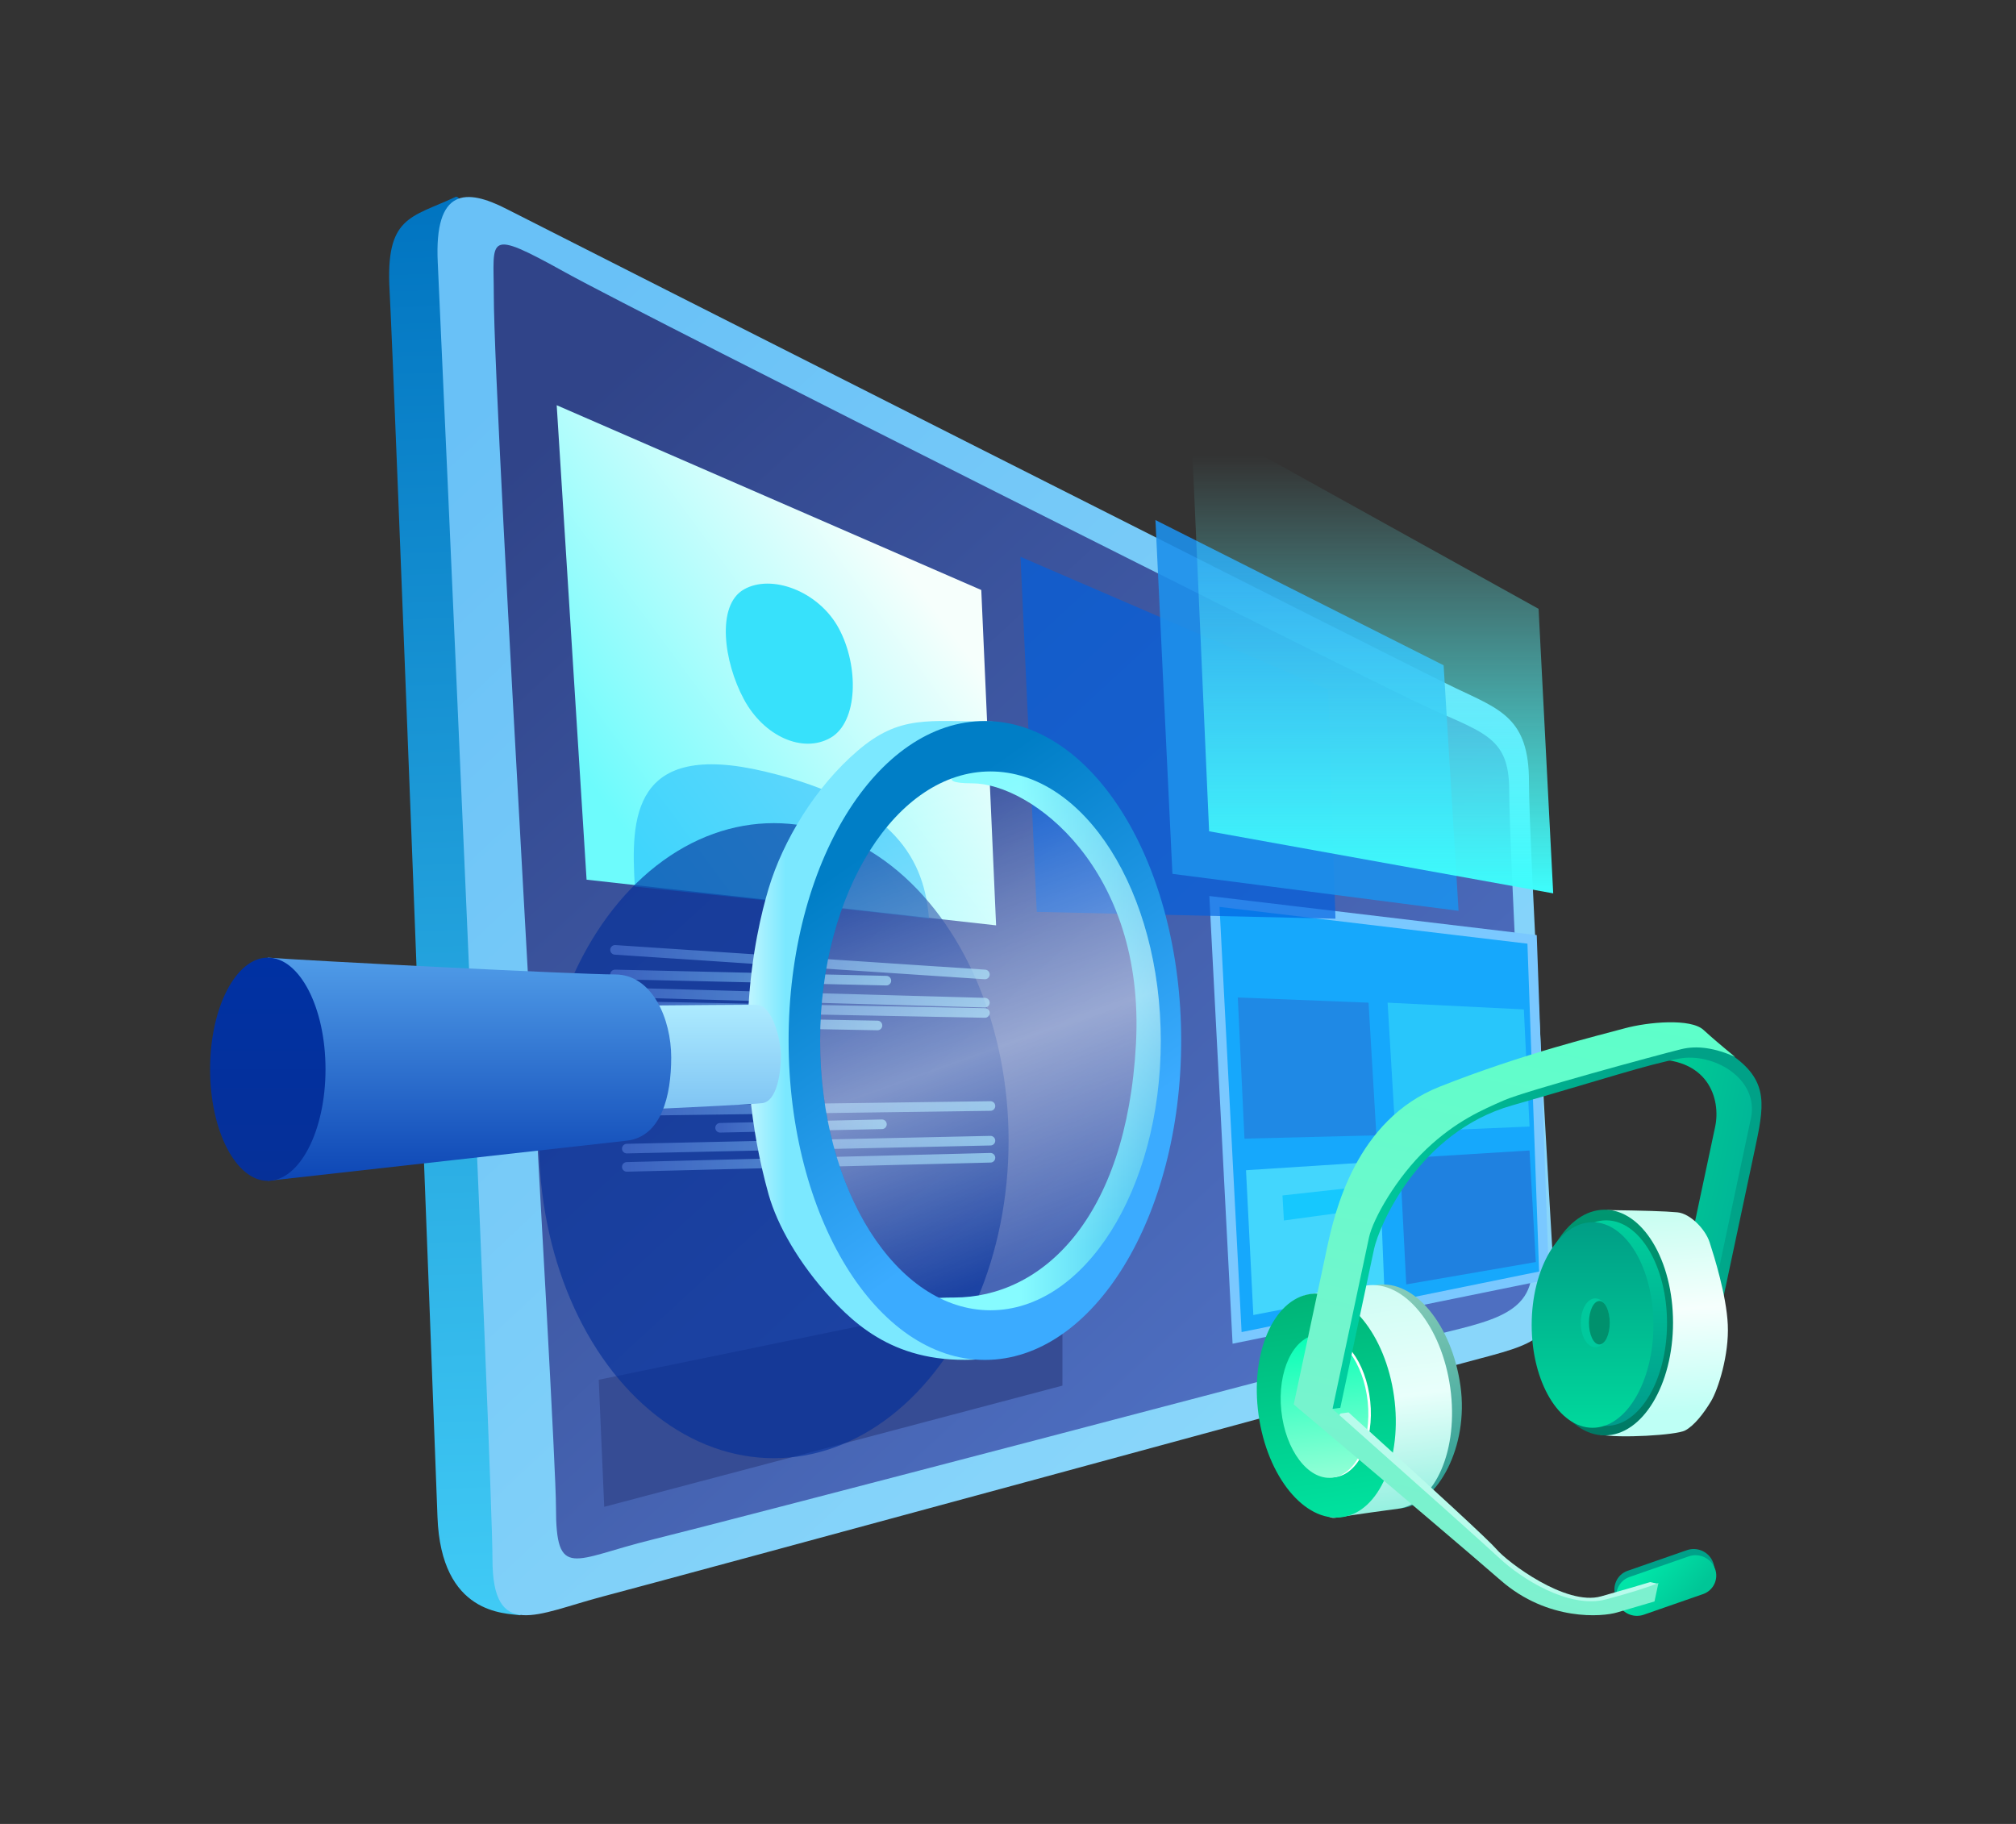
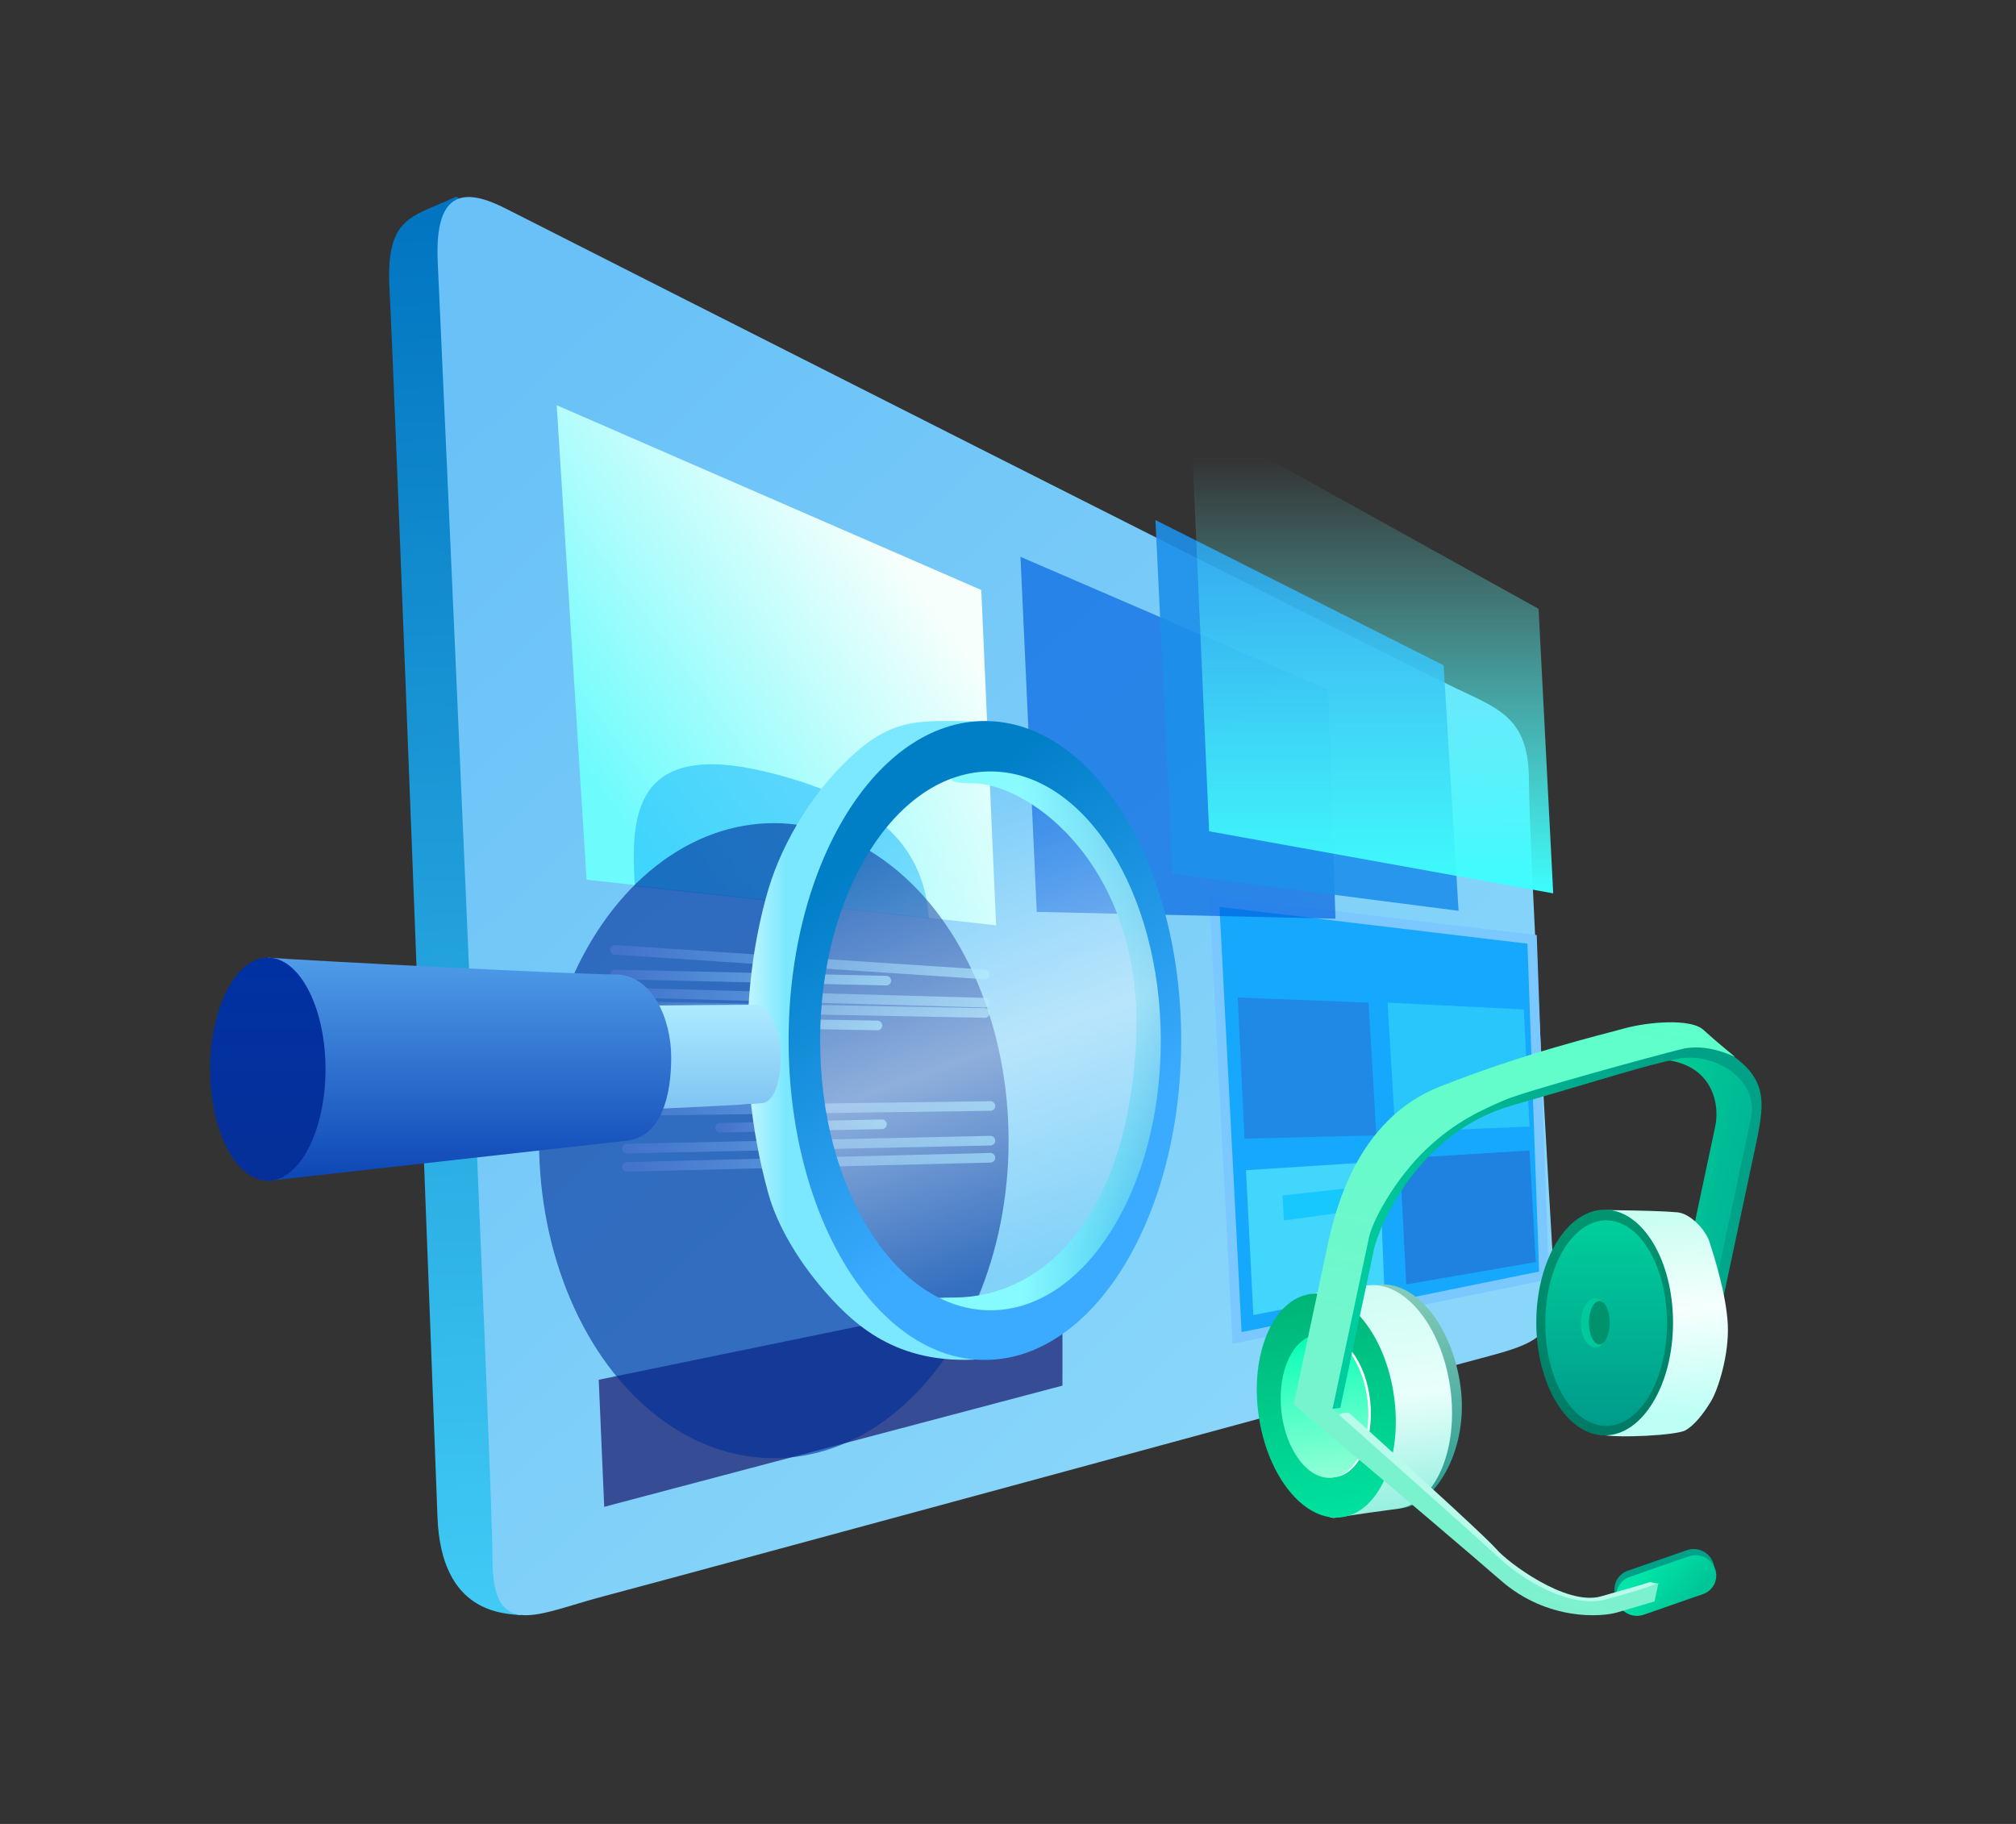
<svg xmlns="http://www.w3.org/2000/svg" width="420px" height="380px" viewBox="0 0 420 380" version="1.1">
  <rect x="0" y="0" width="420" height="380" fill="#333333" stroke="none" />
  <title>位图</title>
  <defs>
    <linearGradient x1="49.686%" y1="0%" x2="50%" y2="100%" id="linearGradient-1">
      <stop stop-color="#0073C0" offset="0%" />
      <stop stop-color="#40CAF5" offset="100%" />
    </linearGradient>
    <linearGradient x1="22.262%" y1="1.714%" x2="78.235%" y2="79.561%" id="linearGradient-2">
      <stop stop-color="#69C1F7" offset="0%" />
      <stop stop-color="#89D6FA" offset="100%" />
    </linearGradient>
    <linearGradient x1="22.517%" y1="3.56%" x2="78.656%" y2="81.793%" id="linearGradient-3">
      <stop stop-color="#304489" offset="0%" />
      <stop stop-color="#4E6FC1" offset="100%" />
    </linearGradient>
    <linearGradient x1="82.189%" y1="34.673%" x2="20.839%" y2="87.884%" id="linearGradient-4">
      <stop stop-color="#F6FFFC" offset="0%" />
      <stop stop-color="#6DFBFC" offset="100%" />
    </linearGradient>
    <linearGradient x1="0%" y1="50%" x2="100%" y2="50.221%" id="linearGradient-5">
      <stop stop-color="#4D76D2" offset="0%" />
      <stop stop-color="#8DE2FF" offset="100%" />
    </linearGradient>
    <linearGradient x1="0%" y1="50%" x2="100%" y2="50.087%" id="linearGradient-6">
      <stop stop-color="#4D76D2" offset="0%" />
      <stop stop-color="#8DE2FF" offset="100%" />
    </linearGradient>
    <linearGradient x1="0%" y1="50%" x2="100%" y2="50.085%" id="linearGradient-7">
      <stop stop-color="#4D76D2" offset="0%" />
      <stop stop-color="#8DE2FF" offset="100%" />
    </linearGradient>
    <linearGradient x1="0%" y1="50%" x2="100%" y2="50.048%" id="linearGradient-8">
      <stop stop-color="#4D76D2" offset="0%" />
      <stop stop-color="#8DE2FF" offset="100%" />
    </linearGradient>
    <linearGradient x1="0%" y1="50%" x2="100%" y2="50.095%" id="linearGradient-9">
      <stop stop-color="#4D76D2" offset="0%" />
      <stop stop-color="#8DE2FF" offset="100%" />
    </linearGradient>
    <linearGradient x1="0%" y1="50%" x2="100%" y2="50.043%" id="linearGradient-10">
      <stop stop-color="#4D76D2" offset="0%" />
      <stop stop-color="#8DE2FF" offset="100%" />
    </linearGradient>
    <linearGradient x1="0%" y1="50%" x2="100%" y2="50.037%" id="linearGradient-11">
      <stop stop-color="#4D76D2" offset="0%" />
      <stop stop-color="#8DE2FF" offset="100%" />
    </linearGradient>
    <linearGradient x1="0%" y1="50%" x2="100%" y2="50.103%" id="linearGradient-12">
      <stop stop-color="#4D76D2" offset="0%" />
      <stop stop-color="#8DE2FF" offset="100%" />
    </linearGradient>
    <linearGradient x1="0%" y1="50%" x2="100%" y2="50.02%" id="linearGradient-13">
      <stop stop-color="#4D76D2" offset="0%" />
      <stop stop-color="#8DE2FF" offset="100%" />
    </linearGradient>
    <linearGradient x1="0%" y1="50%" x2="100%" y2="50.049%" id="linearGradient-14">
      <stop stop-color="#4D76D2" offset="0%" />
      <stop stop-color="#8DE2FF" offset="100%" />
    </linearGradient>
    <linearGradient x1="0%" y1="42.35%" x2="18.337%" y2="42.35%" id="linearGradient-15">
      <stop stop-color="#E2FCFF" offset="0%" />
      <stop stop-color="#7BE8FF" offset="100%" />
    </linearGradient>
    <linearGradient x1="50%" y1="0%" x2="50%" y2="100%" id="linearGradient-16">
      <stop stop-color="#ADEBFF" offset="0%" />
      <stop stop-color="#7EC3F3" offset="100%" />
    </linearGradient>
    <linearGradient x1="50%" y1="0%" x2="50%" y2="100%" id="linearGradient-17">
      <stop stop-color="#509CE8" offset="0%" />
      <stop stop-color="#0D46B5" offset="100%" />
    </linearGradient>
    <linearGradient x1="50%" y1="0%" x2="50%" y2="100%" id="linearGradient-18">
      <stop stop-color="#0031A3" offset="0%" />
      <stop stop-color="#063098" offset="100%" />
    </linearGradient>
    <linearGradient x1="50%" y1="50%" x2="100%" y2="50%" id="linearGradient-19">
      <stop stop-color="#86FBFF" offset="0%" />
      <stop stop-color="#40B8ED" offset="100%" />
    </linearGradient>
    <linearGradient x1="40.867%" y1="11.159%" x2="66.314%" y2="70.504%" id="linearGradient-20">
      <stop stop-color="#007EC6" offset="0%" />
      <stop stop-color="#3BABFF" offset="100%" />
    </linearGradient>
    <linearGradient x1="41.513%" y1="3.02%" x2="61.589%" y2="91.951%" id="linearGradient-21">
      <stop stop-color="#FFFFFF" stop-opacity="0" offset="0%" />
      <stop stop-color="#FFFFFF" stop-opacity="0.451" offset="54.146%" />
      <stop stop-color="#FFFFFF" stop-opacity="0" offset="100%" />
    </linearGradient>
    <linearGradient x1="50%" y1="8.25%" x2="50%" y2="100%" id="linearGradient-22">
      <stop stop-color="#70FFFE" stop-opacity="0" offset="0%" />
      <stop stop-color="#3DFDFC" offset="100%" />
    </linearGradient>
    <linearGradient x1="50%" y1="0%" x2="50%" y2="100%" id="linearGradient-23">
      <stop stop-color="#89CDBA" offset="0%" />
      <stop stop-color="#279A90" offset="100%" />
    </linearGradient>
    <linearGradient x1="50%" y1="0%" x2="50%" y2="100%" id="linearGradient-24">
      <stop stop-color="#CFFDF4" offset="0%" />
      <stop stop-color="#E9FFFB" offset="50.533%" />
      <stop stop-color="#95F0E0" offset="100%" />
    </linearGradient>
    <linearGradient x1="50%" y1="0%" x2="50%" y2="100%" id="linearGradient-25">
      <stop stop-color="#00B477" offset="0%" />
      <stop stop-color="#00CD8D" offset="54.626%" />
      <stop stop-color="#00E29F" offset="100%" />
    </linearGradient>
    <linearGradient x1="50%" y1="0%" x2="50%" y2="100%" id="linearGradient-26">
      <stop stop-color="#07FFB6" offset="0%" />
      <stop stop-color="#92FFD6" offset="100%" />
    </linearGradient>
    <linearGradient x1="27.536%" y1="40.425%" x2="100%" y2="40.425%" id="linearGradient-27">
      <stop stop-color="#00D194" offset="0%" />
      <stop stop-color="#00B697" offset="100%" />
    </linearGradient>
    <linearGradient x1="23.504%" y1="38.792%" x2="76.496%" y2="61.208%" id="linearGradient-28">
      <stop stop-color="#00E5A8" offset="0%" />
      <stop stop-color="#00C697" offset="100%" />
    </linearGradient>
    <linearGradient x1="86.29%" y1="19.353%" x2="18.377%" y2="87.551%" id="linearGradient-29">
      <stop stop-color="#00A187" offset="0%" />
      <stop stop-color="#00CD9F" offset="100%" />
    </linearGradient>
    <linearGradient x1="50%" y1="0%" x2="50%" y2="100%" id="linearGradient-30">
      <stop stop-color="#5DFFCA" offset="0%" />
      <stop stop-color="#7FF0CF" offset="100%" />
    </linearGradient>
    <linearGradient x1="32.806%" y1="6.366%" x2="78.37%" y2="80.28%" id="linearGradient-31">
      <stop stop-color="#C7FEF1" offset="0%" />
      <stop stop-color="#F6FFFD" offset="48.918%" />
      <stop stop-color="#BEFFF5" offset="100%" />
    </linearGradient>
    <linearGradient x1="50%" y1="0%" x2="50%" y2="100%" id="linearGradient-32">
      <stop stop-color="#009670" offset="0%" />
      <stop stop-color="#007A65" offset="100%" />
    </linearGradient>
    <linearGradient x1="50%" y1="0%" x2="50%" y2="100%" id="linearGradient-33">
      <stop stop-color="#00CE9C" offset="0%" />
      <stop stop-color="#009B8B" offset="100%" />
    </linearGradient>
    <linearGradient x1="50%" y1="0%" x2="50%" y2="100%" id="linearGradient-34">
      <stop stop-color="#009E86" offset="0%" />
      <stop stop-color="#00D89C" offset="100%" />
    </linearGradient>
  </defs>
  <g id="页面-1" stroke="none" stroke-width="1" fill="none" fill-rule="evenodd">
    <g id="处置社区" transform="translate(-360, -1052)">
      <g id="位图" transform="translate(360, 1052)">
        <g id="编组-33" transform="translate(43.766, 41)">
          <ellipse id="椭圆形" stroke="#979797" cx="164.956" cy="175.474" rx="35.183" ry="55.03" />
          <ellipse id="椭圆形" stroke="#979797" cx="164.252" cy="175.474" rx="40.195" ry="64.852" />
          <path d="M51.1,0.047 C41.787,4.401 36.508,4.013 37.4,19.626 C38.292,35.24 46.621,254.636 47.376,275.06 C48.13,295.485 61.515,295.074 64.598,295.522 C67.681,295.97 60.414,-4.307 51.1,0.047 Z" id="路径-31" fill="url(#linearGradient-1)" />
          <path d="M47.431,13.638 C48.162,29.086 58.831,266.644 58.831,283.799 C58.831,300.954 68.008,295.248 81.847,291.608 C95.685,287.968 244.071,247.675 259.434,243.415 C274.797,239.155 280.927,239.155 280.049,225.948 C279.171,212.74 274.769,135.013 274.769,121.826 C274.769,108.639 268.826,106.814 259.434,102.342 C250.041,97.87 70.247,6.894 61.78,2.542 C53.314,-1.81 46.7,-1.81 47.431,13.638 Z" id="路径-30" fill="url(#linearGradient-2)" />
-           <path d="M59.108,20.336 C59.108,45.534 72.061,258.083 72.061,272.976 C72.061,288.339 75.616,283.828 92.004,279.795 C108.393,275.763 237.287,242.023 251.045,238.208 C264.804,234.392 276.165,233.892 275.379,222.064 C274.593,210.236 270.65,135.476 270.65,123.666 C270.65,111.856 264.779,111.72 251.045,105.145 C237.312,98.57 90.865,25.093 74.034,15.768 C57.202,6.442 59.108,8.562 59.108,20.336 Z" id="路径-30" fill="url(#linearGradient-3)" />
          <polygon id="路径-32" fill="url(#linearGradient-4)" points="72.214 43.425 78.438 142.275 163.753 151.789 160.667 81.924" />
          <polygon id="路径-34" stroke="#7AC8FF" stroke-width="2" fill="#16A8FC" points="209.241 146.813 213.96 237.741 277.909 224.726 275.418 154.715" />
          <polygon id="路径-35" fill="#2770D1" opacity="0.544" points="214.109 166.817 241.348 167.898 242.981 195.536 215.498 196.228" />
          <polygon id="路径-36" fill="#37E0FA" opacity="0.544" points="245.321 167.898 273.703 169.303 274.886 193.707 246.923 194.894" />
          <polygon id="路径-37" fill="#69FDFD" opacity="0.544" points="215.819 202.806 243.575 201.019 244.648 227.673 217.344 232.978" />
          <polygon id="路径-38" fill="#2762C8" opacity="0.544" points="247.863 200.364 249.203 226.594 276.196 221.935 274.886 198.692" />
          <polygon id="路径-39" fill="#16C8FE" points="223.418 208.063 236.707 206.592 236.92 211.477 223.711 213.275" />
          <path d="M80.97,246.46 C81.732,264.11 82.114,272.936 82.114,272.936 C82.114,272.936 113.934,264.518 177.576,247.683 L177.576,226.594 L80.97,246.46 Z" id="路径-45" fill="#364C94" />
          <path d="M88.499,143.713 C107.419,145.675 143.933,149.585 149.774,150.404 C148.847,138.622 143.139,126.27 115.512,119.724 C87.884,113.178 87.615,129.514 88.499,143.713 Z" id="路径-48" fill="#1FB8FB" opacity="0.569" />
          <ellipse id="椭圆形" fill="#002E98" opacity="0.604" cx="117.444" cy="196.65" rx="48.914" ry="66.154" />
          <g id="编组-31" opacity="0.659" transform="translate(83.594, 156.898)" stroke-linecap="round" stroke-linejoin="round" stroke-width="2">
            <line x1="0.772" y1="-5.68434189e-14" x2="77.827" y2="5.12" id="路径-33" stroke="url(#linearGradient-5)" />
            <line x1="0.772" y1="5.12" x2="57.299" y2="6.414" id="直线-3" stroke="url(#linearGradient-6)" />
            <line x1="0.772" y1="8.839" x2="77.827" y2="11" id="直线-3备份" stroke="url(#linearGradient-7)" />
            <line x1="0.772" y1="11.665" x2="77.827" y2="13.146" id="直线-3备份-2" stroke="url(#linearGradient-8)" />
            <line x1="0.772" y1="14.731" x2="55.445" y2="15.75" id="直线-3备份-3" stroke="url(#linearGradient-9)" />
            <line x1="0.772" y1="18.147" x2="54.429" y2="18.147" id="直线-3备份-4" stroke="url(#linearGradient-10)" />
            <line x1="0.772" y1="27.816" x2="59.371" y2="27.816" id="直线-3备份-7" stroke="url(#linearGradient-11)" />
            <line x1="22.659" y1="37.066" x2="56.376" y2="36.336" id="直线-3备份-12" stroke="url(#linearGradient-12)" />
            <line x1="0.772" y1="20.722" x2="78.985" y2="20.722" id="直线-3备份-5" stroke="url(#linearGradient-13)" />
            <line x1="0.772" y1="30.391" x2="78.985" y2="30.391" id="直线-3备份-8" stroke="url(#linearGradient-13)" />
            <line x1="3.225" y1="41.407" x2="78.985" y2="39.752" id="直线-3备份-10" stroke="url(#linearGradient-14)" />
            <line x1="0.772" y1="23.937" x2="78.985" y2="23.937" id="直线-3备份-6" stroke="url(#linearGradient-13)" />
            <line x1="0.772" y1="33.607" x2="78.985" y2="32.529" id="直线-3备份-9" stroke="url(#linearGradient-13)" />
            <line x1="3.225" y1="45.213" x2="78.985" y2="43.312" id="直线-3备份-11" stroke="url(#linearGradient-14)" />
          </g>
          <path d="M162.648,109.321 C149.609,109.321 143.734,107.846 134.891,115.427 C126.048,123.008 119.372,134.153 116.38,144.056 C113.387,153.958 108.145,178.486 116.38,207.93 C118.197,214.264 122.606,222.191 129.512,229.661 C136.419,237.131 146.34,244.718 165.627,241.595 C172.49,240.484 128.757,231.861 129.512,210.331 C129.854,200.592 121.668,165.759 125.492,154.468 C136.971,120.573 168.949,109.321 162.648,109.321 Z" id="路径-42" fill="url(#linearGradient-15)" />
          <path d="M82.484,168.563 C101.112,168.406 111.545,168.327 113.782,168.327 C117.138,168.327 118.921,175.544 118.921,178.985 C118.921,182.426 118.119,188.477 115.014,188.833 C112.944,189.071 102.1,189.628 82.484,190.504 L82.484,168.563 Z" id="路径-43备份" fill="url(#linearGradient-16)" />
          <path d="M12.025,158.512 C19.924,159.139 76.581,162.018 84.366,162.018 C92.15,162.018 96.07,171.322 96.07,179.305 C96.07,187.289 94.023,195.823 86.819,196.65 C82.016,197.202 57.085,199.992 12.025,205.021 C10.042,181.703 10.042,166.2 12.025,158.512 Z" id="路径-43" fill="url(#linearGradient-17)" />
          <ellipse id="椭圆形" fill="url(#linearGradient-18)" cx="12.025" cy="181.767" rx="12.025" ry="23.254" />
          <polygon id="路径-46" fill="#0060E0" opacity="0.667" points="168.836 75.009 172.226 148.983 234.456 150.404 232.943 102.691" />
          <path d="M158.78,122.2 C170.932,122.2 194.872,139.913 192.893,176.493 C190.914,213.072 173.204,229.33 154.993,229.33 C136.782,229.33 171.564,235.292 178.182,232.978 C182.593,231.436 187.497,225.92 192.893,216.43 C196.373,212.47 198.454,204.17 199.137,191.53 C200.161,172.57 201.048,169.811 198.061,152.288 C196.07,140.607 191.68,131.418 184.892,124.72 L168.825,115.103 C154.027,119.834 150.679,122.2 158.78,122.2 Z" id="路径-44" fill="url(#linearGradient-19)" />
          <path d="M161.421,109.218 C184.006,109.218 202.316,139.016 202.316,175.773 C202.316,212.531 184.006,242.329 161.421,242.329 C138.835,242.329 120.525,212.531 120.525,175.773 C120.525,139.016 138.835,109.218 161.421,109.218 Z M162.578,119.724 C142.982,119.724 127.095,144.855 127.095,175.855 C127.095,206.855 142.982,231.986 162.578,231.986 C182.175,231.986 198.061,206.855 198.061,175.855 C198.061,144.855 182.175,119.724 162.578,119.724 Z" id="形状结合" fill="url(#linearGradient-20)" />
          <ellipse id="椭圆形备份-5" fill="url(#linearGradient-21)" cx="162.578" cy="175.855" rx="35.483" ry="56.131" />
          <polygon id="路径-41" fill="#1D90EB" opacity="0.897" points="196.951 67.35 200.487 141.063 260.103 148.765 256.988 97.607" />
-           <path d="M129.273,112.707 C135.03,109.396 135.196,97.762 131.008,89.957 C126.821,82.152 116.951,78.503 111.194,81.814 C105.437,85.125 107.007,96.852 111.194,104.657 C115.381,112.462 123.516,116.018 129.273,112.707 Z" id="椭圆形" fill="#37E1FB" />
          <polygon id="路径-40" fill="url(#linearGradient-22)" points="204.307 45.621 208.133 132.193 279.82 145.124 276.771 85.844" />
        </g>
        <g id="编组-32" transform="translate(242.335, 199.855)">
          <g id="编组-10" transform="translate(40.746, 91.963) rotate(23) translate(-40.746, -91.963) translate(10.197, 60.541)">
            <path d="M35.51,51.162 C42.813,51.162 50.951,40.483 50.951,27.637 C50.951,14.791 44.574,4.377 36.707,4.377 C28.84,4.377 22.463,14.791 22.463,27.637 C22.463,40.483 28.207,51.162 35.51,51.162 Z" id="椭圆形备份-6" fill="url(#linearGradient-23)" transform="translate(36.707, 27.77) rotate(-31) translate(-36.707, -27.77) " />
            <path d="M34.994,52.904 C42.86,52.904 49.237,42.389 49.237,29.419 C49.237,16.449 42.86,5.934 34.994,5.934 C29.082,5.934 27.028,5.873 21.925,6.159 C20.811,6.222 20.634,11.493 20.634,14.717 C20.634,24.33 14.782,53.106 21.825,52.949 C26.603,52.842 32.957,52.904 34.994,52.904 Z" id="椭圆形备份-7" fill="url(#linearGradient-24)" transform="translate(33.795, 29.439) rotate(-31) translate(-33.795, -29.439) " />
            <ellipse id="椭圆形" fill="url(#linearGradient-25)" transform="translate(24.718, 35.007) rotate(-31) translate(-24.718, -35.007) " cx="24.718" cy="35.007" rx="14.244" ry="23.485" />
            <ellipse id="椭圆形" fill="#FFFFFF" transform="translate(24.872, 34.979) rotate(-29) translate(-24.872, -34.979) " cx="24.872" cy="34.979" rx="9.05" ry="14.977" />
            <ellipse id="椭圆形" fill="url(#linearGradient-26)" transform="translate(24.428, 35.277) rotate(-29) translate(-24.428, -35.277) " cx="24.428" cy="35.277" rx="9.05" ry="14.977" />
          </g>
          <g id="编组-11" transform="translate(80.773, 71.572) rotate(12) translate(-80.773, -71.572) translate(32.768, 8.728)">
            <path d="M57.169,9.08 C69.436,5.721 73.847,13.997 73.847,19.84 C73.847,23.735 73.847,35.711 73.847,55.769 L80.967,56.248 L82.046,15.551 L79.386,10.295 L70.071,3.068 C53.292,9.316 48.992,11.32 57.169,9.08 Z" id="路径-52" fill="url(#linearGradient-27)" />
            <path d="M92.298,108.725 C93.521,110.62 92.976,113.148 91.08,114.371 C91.047,114.392 91.014,114.412 90.981,114.432 L79.794,121.205 C77.792,122.416 75.189,121.816 73.921,119.849 C72.698,117.954 73.243,115.426 75.139,114.203 C75.171,114.182 75.204,114.162 75.238,114.142 L86.425,107.369 C88.427,106.157 91.03,106.758 92.298,108.725 Z" id="矩形" fill="#00A189" />
            <path d="M92.951,109.904 C94.174,111.8 93.628,114.328 91.733,115.55 C91.7,115.571 91.667,115.592 91.634,115.612 L80.446,122.384 C78.444,123.596 75.842,122.996 74.573,121.029 C73.351,119.134 73.896,116.606 75.792,115.383 C75.824,115.362 75.857,115.342 75.89,115.321 L87.078,108.549 C89.08,107.337 91.683,107.938 92.951,109.904 Z" id="矩形" fill="url(#linearGradient-28)" />
            <path d="M9.936,94.516 L11.516,93.947 C33.773,106.877 45.81,114.044 47.627,115.447 C50.353,117.551 64.185,124.058 70.944,120.494 C75.45,118.117 78.572,116.442 80.309,115.467 L82.046,115.467 L72.371,122.394 L65.969,122.951 L49.491,120.494 L9.352,95.667 L9.936,94.516 Z" id="路径-50" fill="#B8FBEC" />
            <path d="M7.997,93.947 L9.635,93.377 C9.635,73.942 9.635,62.654 9.635,59.514 C9.635,54.803 13.584,33.817 31.497,24.323 C49.41,14.829 56.912,10.329 63.519,7.542 C70.126,4.756 80.77,8.024 80.77,16.634 C80.77,22.374 80.77,36.267 80.77,58.311 L82.919,58.311 C82.919,40.973 82.919,29.193 82.919,22.969 C82.919,13.633 82.919,8.451 74.689,4.755 C69.203,2.29 65.727,1.337 64.262,1.894 L12.457,31.738 L4.364,58.311 L7.997,93.947 Z" id="路径-51" fill="url(#linearGradient-29)" />
            <path d="M0,94.704 C0,77.787 0,66.734 0,61.548 C0,53.767 0.294,34.046 15.972,23.621 C31.649,13.195 46.414,6.163 51.047,3.766 C55.68,1.369 64.157,-1.208 67.261,0.616 C69.331,1.832 71.874,3.212 74.889,4.755 C70.387,3.789 66.617,4.041 63.58,5.513 C59.023,7.72 33.59,20.79 29.66,23.621 C25.729,26.451 20.804,29.886 15.972,36.915 C11.139,43.945 8.102,53.427 8.102,57.433 C8.102,60.104 8.102,72.275 8.102,93.947 C31.887,107.459 45.418,115.204 48.696,117.183 C53.612,120.151 64.894,124.573 72.12,120.878 C76.937,118.415 80.246,116.547 82.046,115.273 L82.046,119.22 C79.121,120.791 76.735,122.08 74.889,123.088 C72.12,124.601 61.223,127.929 49.829,121.601 C42.232,117.383 25.622,108.417 0,94.704 Z" id="路径-49" fill="url(#linearGradient-30)" />
          </g>
          <g id="编组-9" transform="translate(93.322, 76.476) rotate(31) translate(-93.322, -76.476) translate(66.701, 48.545)">
            <path d="M13.663,7.467 C19.943,3.804 23.81,1.626 26.217,0.464 C28.625,-0.697 33.02,0.465 35.18,2.351 C37.34,4.236 43.834,9.947 47.284,15.136 C50.735,20.325 52.496,27.664 52.496,30.606 C52.496,33.548 52.107,36.794 50.995,38.605 C49.883,40.417 40.044,47.119 36.321,48.426 C32.598,49.732 7.382,11.13 13.663,7.467 Z" id="路径-53" fill="url(#linearGradient-31)" />
            <ellipse id="椭圆形备份-8" fill="url(#linearGradient-32)" transform="translate(25.057, 27.953) rotate(-31) translate(-25.057, -27.953) " cx="25.057" cy="27.953" rx="14.244" ry="23.51" />
            <ellipse id="椭圆形备份-8" fill="url(#linearGradient-33)" transform="translate(25.385, 27.895) rotate(-31) translate(-25.385, -27.895) " cx="25.385" cy="27.895" rx="12.682" ry="21.413" />
-             <ellipse id="椭圆形备份-8" fill="url(#linearGradient-34)" transform="translate(23.156, 29.69) rotate(-31) translate(-23.156, -29.69) " cx="23.156" cy="29.69" rx="12.682" ry="21.413" />
            <ellipse id="椭圆形备份-8" fill="#00C99D" transform="translate(23.411, 29.013) rotate(-31) translate(-23.411, -29.013) " cx="23.411" cy="29.013" rx="3.02" ry="5.098" />
            <ellipse id="椭圆形备份-8" fill="#00916D" transform="translate(24.13, 28.554) rotate(-31) translate(-24.13, -28.554) " cx="24.13" cy="28.554" rx="2.166" ry="4.524" />
          </g>
        </g>
      </g>
    </g>
  </g>
</svg>